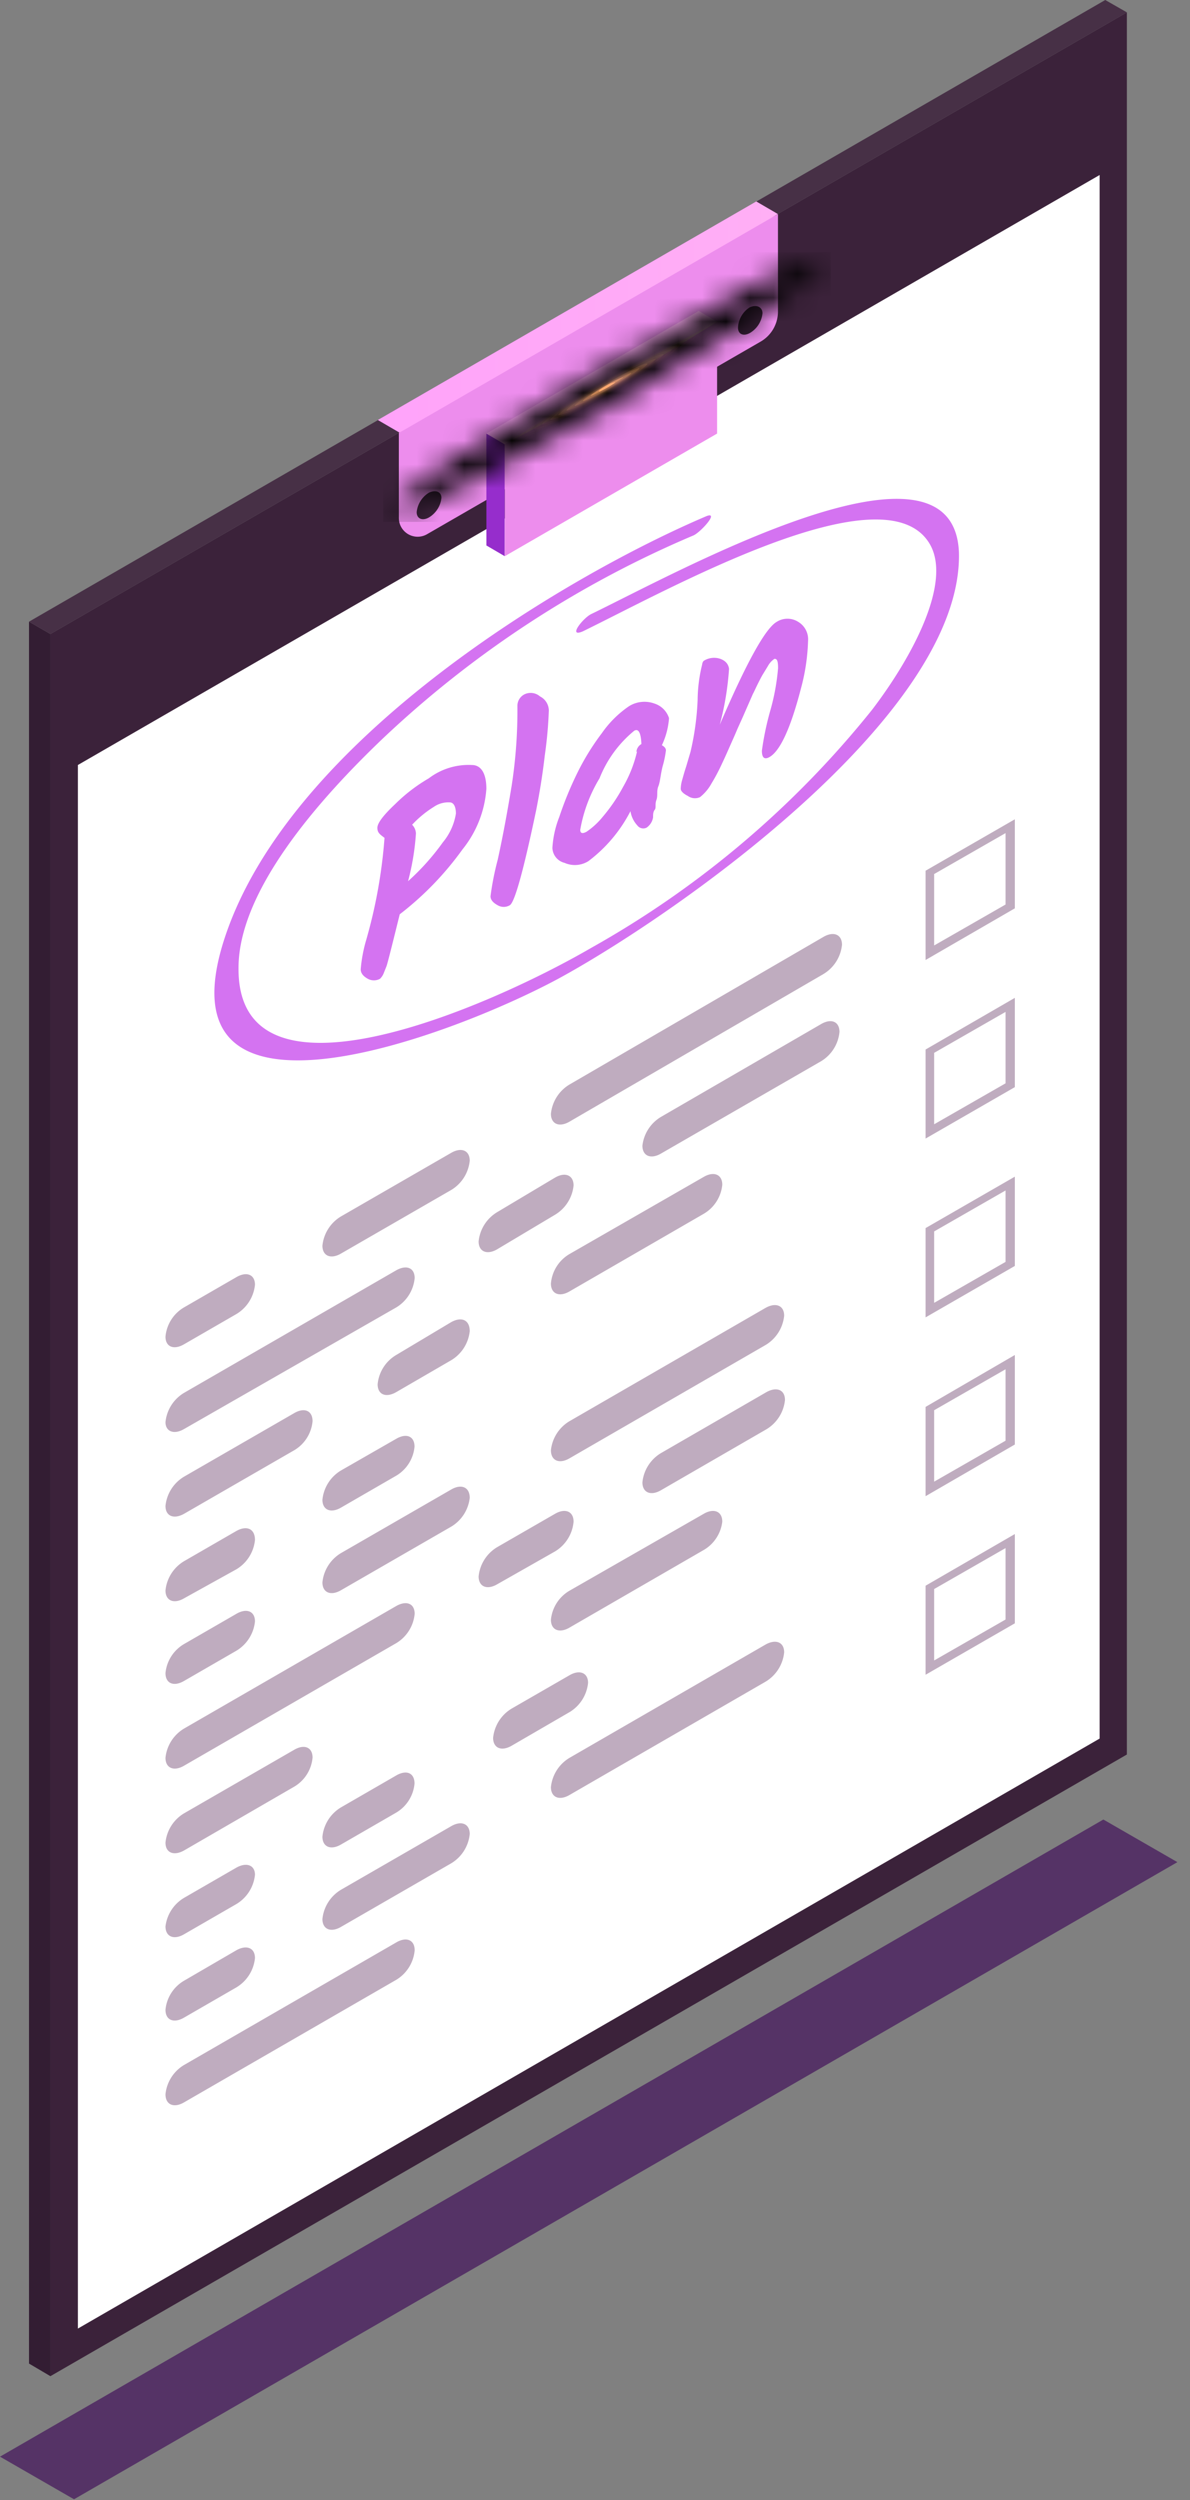
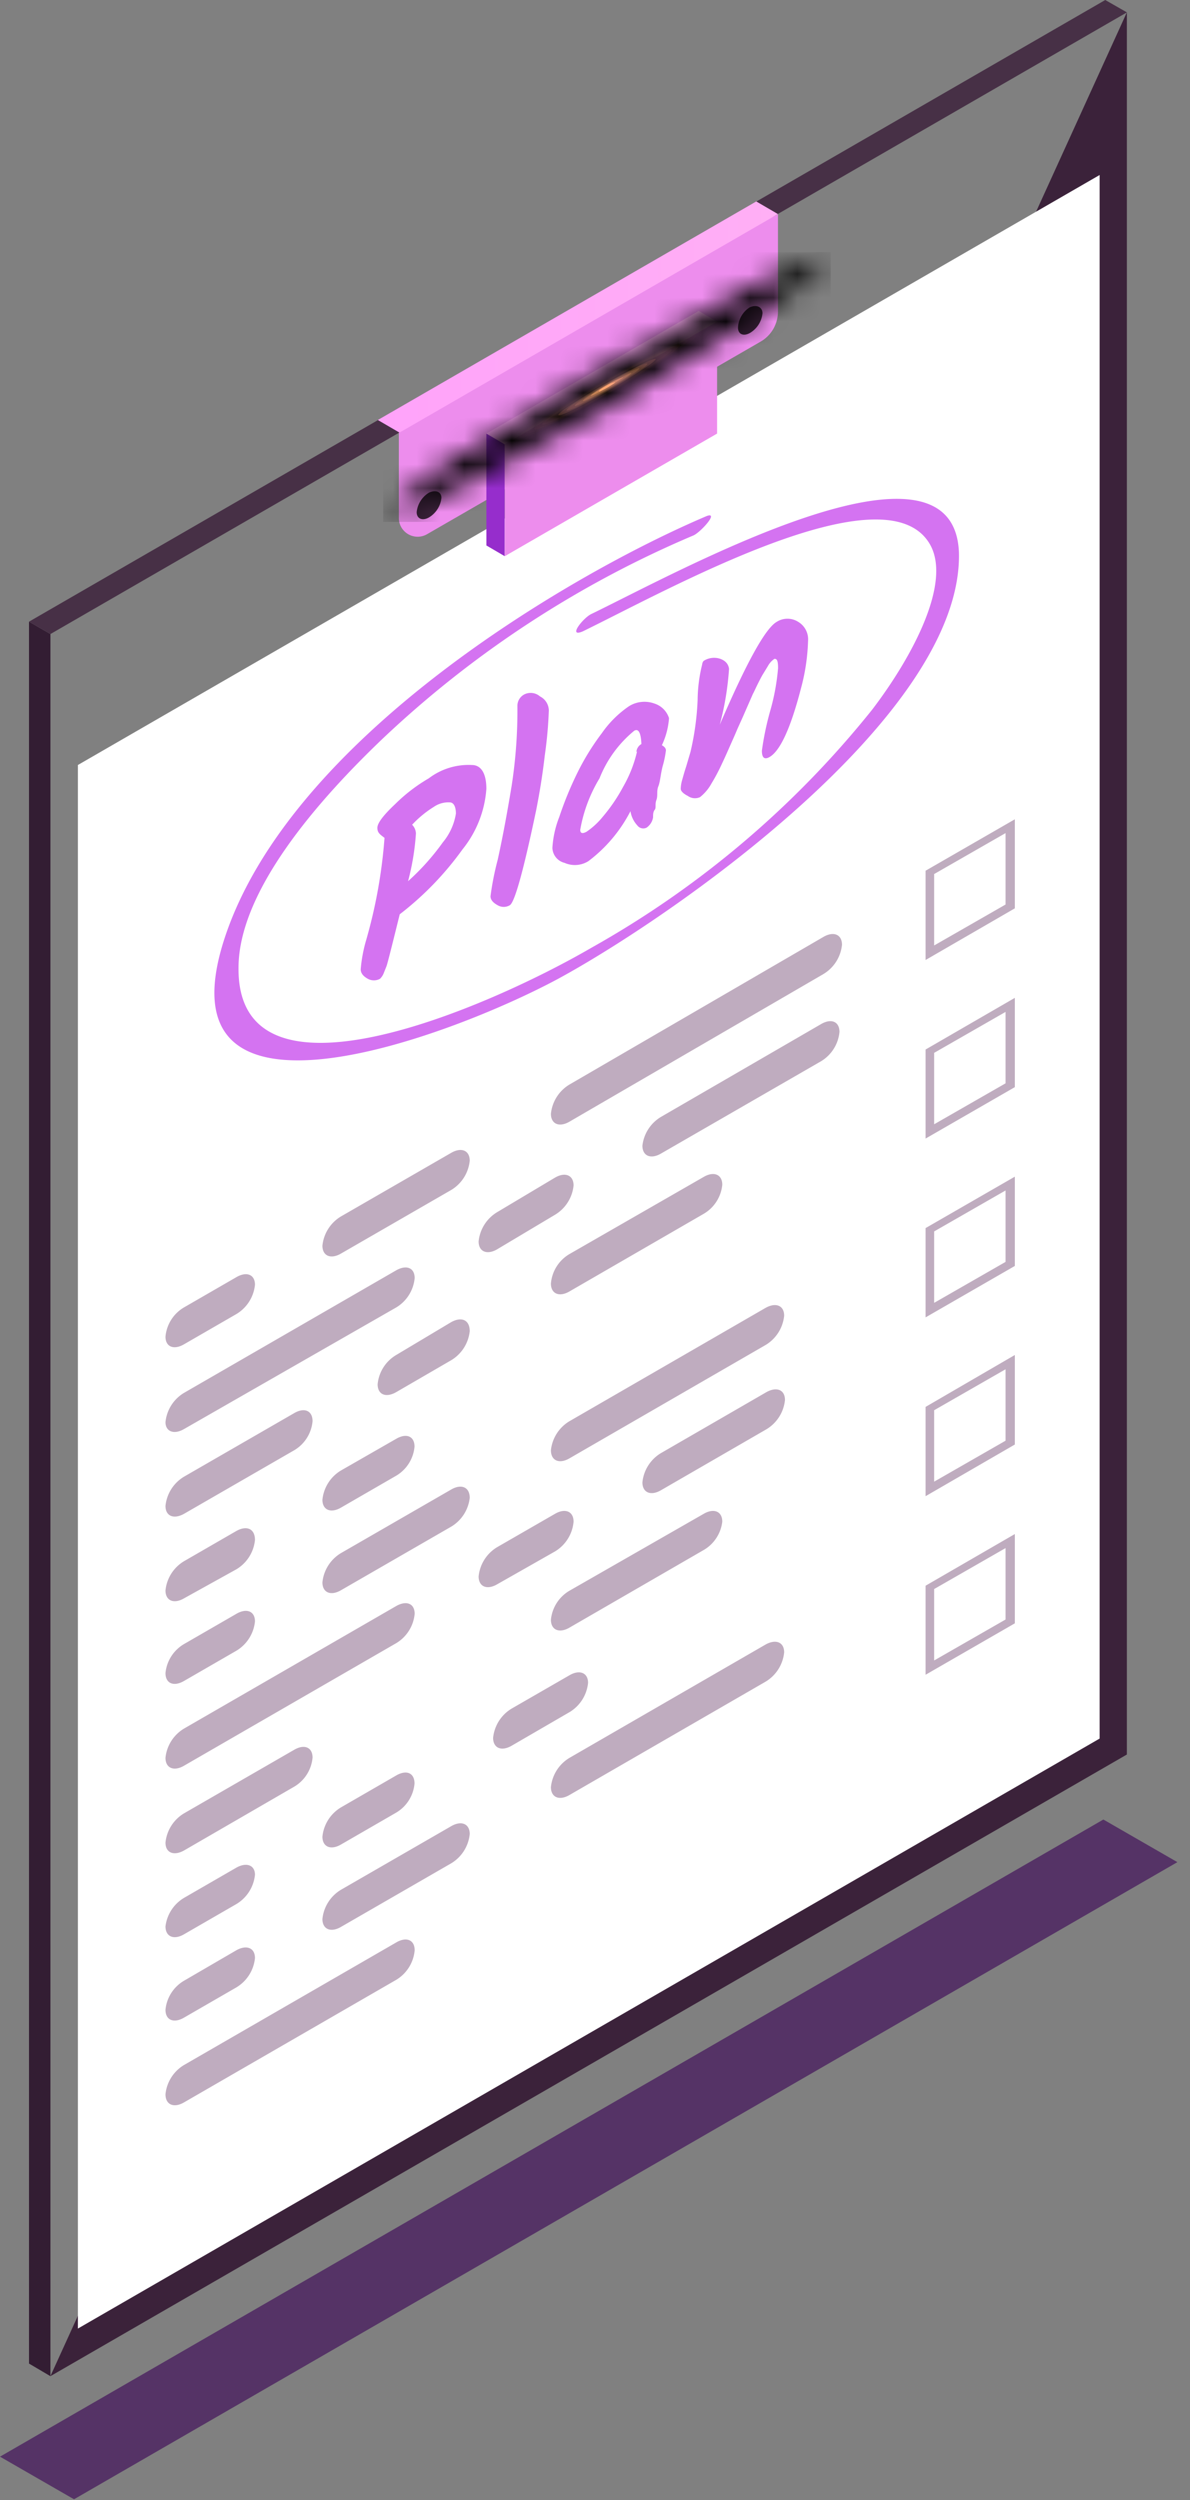
<svg xmlns="http://www.w3.org/2000/svg" width="50" height="105" fill="none">
  <rect width="100%" height="100%" fill="#808080" stroke="none" />
  <path fill="#3A0155" d="M49.47 78.21 3.11 104.97 0 103.18l46.36-26.76 3.11 1.79Z" opacity=".6" style="mix-blend-mode:multiply" />
  <path fill="#331D33" d="m2.119 99.8-.9-.53V26.11l.9.52V99.8Z" />
-   <path fill="#3B223A" d="M47.347 73.69 2.117 99.8V26.63L47.347.52v73.17Z" />
+   <path fill="#3B223A" d="M47.347 73.69 2.117 99.8L47.347.52v73.17Z" />
  <path fill="#473046" d="m2.119 26.63-.9-.52L46.439 0l.91.52-45.23 26.11Z" />
  <path fill="#ED8DED" d="M32.688 13.1V9l-6 2.92-9.93 6.26v3.58a.79.79 0 0 0 1.18.68l14-8.08a1.46 1.46 0 0 0 .75-1.26Z" />
  <path fill="url(#a)" d="m16.785 18.17-.91-.53 15.9-9.18.91.53-15.9 9.18Z" />
  <path fill="#3B223A" d="M32.038 13.16a1.09 1.09 0 0 1-.52.82c-.28.16-.51.06-.51-.22a1.07 1.07 0 0 1 .49-.85c.31-.14.54 0 .54.25ZM18.548 20.91a1.09 1.09 0 0 1-.52.82c-.28.16-.52.06-.52-.22a1.08 1.08 0 0 1 .52-.82c.29-.13.52-.03.52.22Z" />
  <path fill="#fff" d="m3.273 32.13 42.93-24.78v65.67L3.273 97.8V32.13Z" />
  <path fill="#962DCC" d="m21.207 18.66-.77-.45v4.7l.77.45v-4.7Z" />
  <path fill="#ED8DED" d="m30.13 18.21-8.92 5.15v-4.7l8.92-5.15v4.7Z" />
  <path fill="url(#b)" d="m21.207 18.66-.77-.45 8.92-5.15.77.45-4.84 2.8-4.08 2.35Z" />
  <path fill="#D473F1" d="M15.156 40.71c0 .16.1.29.3.4a.531.531 0 0 0 .51 0 .661.661 0 0 0 .15-.22l.12-.3c.05-.13.23-.86.56-2.19a13.004 13.004 0 0 0 2.64-2.73 4.561 4.561 0 0 0 1-2.54c0-.61-.2-1-.61-1a2.76 2.76 0 0 0-1.81.56 6.995 6.995 0 0 0-1.41 1.08c-.5.47-.75.8-.75 1 0 .2.1.27.3.42a21.166 21.166 0 0 1-.79 4.36 6.149 6.149 0 0 0-.21 1.16Zm2.16-6.07c.269-.29.575-.542.91-.75a1.07 1.07 0 0 1 .67-.19c.17 0 .26.19.26.47a2.51 2.51 0 0 1-.55 1.21 10 10 0 0 1-1.46 1.63c.174-.655.285-1.324.33-2a.54.54 0 0 0-.16-.37ZM22.04 29.16a.54.54 0 0 0-.3.49c.01 1.118-.07 2.235-.24 3.34-.2 1.22-.4 2.27-.59 3.13-.133.5-.233 1.008-.3 1.52 0 .15.1.27.3.38a.5.5 0 0 0 .51 0c.206-.12.576-1.453 1.11-4 .13-.66.26-1.42.36-2.29.091-.626.148-1.257.17-1.89a.67.67 0 0 0-.37-.59.6.6 0 0 0-.65-.09ZM27.5 29.55a1.228 1.228 0 0 0-1.07.11 4.409 4.409 0 0 0-1.14 1.13 10.263 10.263 0 0 0-1.07 1.75c-.278.573-.519 1.165-.72 1.77a4.23 4.23 0 0 0-.29 1.3.67.67 0 0 0 .51.63 1.071 1.071 0 0 0 1-.07 6.14 6.14 0 0 0 1.77-2.1c.035.225.136.434.29.6a.31.31 0 0 0 .39.09.65.65 0 0 0 .27-.43c0-.12 0-.23.07-.32s0-.22.07-.41c.07-.19 0-.37.08-.57.08-.2.09-.48.18-.84.065-.22.112-.443.14-.67 0-.09-.06-.16-.17-.22.17-.358.272-.745.3-1.14a.946.946 0 0 0-.61-.61Zm-.73 2a5.43 5.43 0 0 1-.59 1.5 7.11 7.11 0 0 1-.85 1.25 3.21 3.21 0 0 1-.68.63c-.18.1-.27.07-.27-.08a6.23 6.23 0 0 1 .81-2.16 4.92 4.92 0 0 1 1.46-2c.18-.1.28.09.3.56a.41.41 0 0 0-.21.34l.03-.04ZM30.262 27.67a.811.811 0 0 0-.7.09.27.27 0 0 0-.06.15 6.415 6.415 0 0 0-.19 1.49c-.03.735-.131 1.465-.3 2.18l-.18.61c-.08.24-.13.43-.17.57-.036.12-.056.245-.06.37 0 .09.1.2.3.3a.51.51 0 0 0 .51.05c.196-.156.36-.35.48-.57.163-.267.31-.545.44-.83.12-.25.23-.5.34-.75.11-.25.22-.49.31-.71l.23-.51.21-.48.21-.48c.06-.11.12-.25.2-.41.08-.16.15-.3.21-.4l.22-.36a.859.859 0 0 1 .28-.31c.1 0 .15.07.15.39a9.293 9.293 0 0 1-.34 1.83c-.15.538-.264 1.086-.34 1.64 0 .3.11.39.33.26.44-.26.88-1.21 1.31-2.87.179-.652.28-1.324.3-2a.852.852 0 0 0-.41-.8.84.84 0 0 0-.91 0c-.474.273-1.27 1.713-2.39 4.32.207-.768.337-1.556.39-2.35-.027-.2-.15-.34-.37-.42Z" />
  <path fill="#D473F1" d="M24.842 25.79c-.35.17-1 1-.36.73 3.65-1.78 12.64-6.82 14.56-3.71 1 1.61-.72 4.8-2.4 7a40.388 40.388 0 0 1-11.8 10c-4.34 2.52-14.88 7.1-14.82.84 0-3.25 3.39-7.08 6.05-9.62a43.851 43.851 0 0 1 13.06-8.54c.29-.12 1.09-1 .57-.82-5.8 2.46-17.53 9.36-20.27 17.75-2.86 8.78 9.51 4.11 14 1.7 4.64-2.51 17-11 16.86-17.89-.18-5.66-11.79.79-15.45 2.56Z" />
  <path fill="#BFACBF" d="m23.928 47.11 10.67-6.2a1.62 1.62 0 0 0 .78-1.23c0-.43-.35-.58-.78-.33l-10.67 6.2a1.62 1.62 0 0 0-.78 1.23c0 .43.35.58.78.33ZM18.957 48.42l-4.63 2.67a1.62 1.62 0 0 0-.78 1.23c0 .43.35.58.78.33l4.63-2.67a1.62 1.62 0 0 0 .78-1.23c0-.43-.35-.58-.78-.33ZM7.733 56.46l2.2-1.27a1.62 1.62 0 0 0 .78-1.23c0-.43-.35-.57-.78-.32l-2.2 1.27a1.589 1.589 0 0 0-.78 1.23c0 .43.35.57.78.32ZM26.992 48.12c0 .43.35.58.78.33l6.73-3.88a1.61 1.61 0 0 0 .77-1.23c0-.43-.34-.58-.77-.33l-6.73 3.9a1.62 1.62 0 0 0-.78 1.21ZM23.32 51.02a1.62 1.62 0 0 0 .78-1.23c0-.43-.35-.58-.78-.33l-2.43 1.45a1.62 1.62 0 0 0-.78 1.23c0 .43.35.58.78.33l2.43-1.45ZM7.733 60.02l8.92-5.11a1.611 1.611 0 0 0 .77-1.23c0-.43-.34-.57-.77-.33l-8.92 5.15a1.62 1.62 0 0 0-.78 1.23c0 .39.35.54.78.29ZM23.928 52.67a1.59 1.59 0 0 0-.78 1.24c0 .43.35.58.78.33l5.64-3.26a1.59 1.59 0 0 0 .78-1.22c0-.43-.35-.58-.78-.33l-5.64 3.24ZM18.957 55.53l-2.31 1.38a1.6 1.6 0 0 0-.78 1.23c0 .43.34.58.78.33l2.31-1.34a1.62 1.62 0 0 0 .78-1.22c0-.48-.35-.62-.78-.38ZM12.363 59.35l-4.63 2.67a1.62 1.62 0 0 0-.78 1.23c0 .43.35.57.78.33l4.63-2.67a1.58 1.58 0 0 0 .77-1.22c0-.44-.34-.59-.77-.34ZM16.647 60.43l-2.32 1.33a1.62 1.62 0 0 0-.78 1.23c0 .43.35.58.78.33l2.32-1.34a1.58 1.58 0 0 0 .77-1.22c0-.44-.34-.58-.77-.33ZM9.933 64.3l-2.2 1.27a1.62 1.62 0 0 0-.78 1.23c0 .43.35.58.78.33l2.2-1.22a1.62 1.62 0 0 0 .78-1.23c0-.48-.35-.62-.78-.38ZM23.928 61.25l8.24-4.76a1.62 1.62 0 0 0 .78-1.23c0-.43-.35-.57-.78-.33l-8.24 4.76a1.62 1.62 0 0 0-.78 1.22c0 .44.35.59.78.34ZM18.957 62.56l-4.63 2.67a1.62 1.62 0 0 0-.78 1.23c0 .43.35.58.78.33l4.63-2.67a1.62 1.62 0 0 0 .78-1.21c0-.45-.35-.6-.78-.35ZM7.733 70.6l2.2-1.27a1.621 1.621 0 0 0 .78-1.23c0-.43-.35-.57-.78-.32l-2.2 1.27a1.59 1.59 0 0 0-.78 1.22c0 .44.35.58.78.33ZM26.992 62.26c0 .43.35.58.78.33l4.43-2.56a1.62 1.62 0 0 0 .78-1.23c0-.43-.35-.57-.78-.33l-4.43 2.56a1.62 1.62 0 0 0-.78 1.23ZM23.32 65.16a1.62 1.62 0 0 0 .78-1.25c0-.43-.35-.58-.78-.33l-2.43 1.4a1.62 1.62 0 0 0-.78 1.23c0 .43.35.58.78.33l2.43-1.38ZM7.733 74.16l8.92-5.15a1.61 1.61 0 0 0 .77-1.23c0-.43-.34-.57-.77-.33l-8.92 5.15a1.62 1.62 0 0 0-.78 1.23c0 .43.35.58.78.33ZM23.928 66.81a1.59 1.59 0 0 0-.78 1.22c0 .43.35.58.78.33l5.64-3.26a1.59 1.59 0 0 0 .78-1.19c0-.43-.35-.58-.78-.33l-5.64 3.23ZM12.363 73.49l-4.63 2.67a1.62 1.62 0 0 0-.78 1.23c0 .43.35.57.78.33l4.63-2.68a1.58 1.58 0 0 0 .77-1.22c0-.43-.34-.58-.77-.33ZM23.929 70.36l-2.43 1.4a1.62 1.62 0 0 0-.78 1.23c0 .43.35.58.78.33l2.43-1.41a1.62 1.62 0 0 0 .78-1.23c0-.42-.35-.57-.78-.32ZM16.647 74.57l-2.32 1.34a1.62 1.62 0 0 0-.78 1.23c0 .43.35.58.78.33l2.32-1.34a1.58 1.58 0 0 0 .77-1.22c0-.45-.34-.59-.77-.34ZM9.933 78.44l-2.2 1.27a1.621 1.621 0 0 0-.78 1.2c0 .43.35.58.78.33l2.2-1.27a1.62 1.62 0 0 0 .78-1.23c0-.4-.35-.54-.78-.3ZM23.928 75.39l8.24-4.76a1.622 1.622 0 0 0 .78-1.23c0-.43-.35-.57-.78-.33l-8.24 4.76a1.62 1.62 0 0 0-.78 1.23c0 .43.35.58.78.33ZM18.957 76.7l-4.63 2.67a1.62 1.62 0 0 0-.78 1.23c0 .43.35.58.78.33l4.63-2.67a1.62 1.62 0 0 0 .78-1.23c0-.43-.35-.58-.78-.33ZM7.733 84.74l2.2-1.27a1.62 1.62 0 0 0 .78-1.23c0-.43-.35-.57-.78-.33l-2.2 1.28a1.59 1.59 0 0 0-.78 1.22c0 .44.35.58.78.33ZM7.733 88.3l8.92-5.15a1.61 1.61 0 0 0 .77-1.24c0-.43-.34-.58-.77-.33l-8.92 5.15a1.62 1.62 0 0 0-.78 1.23c0 .44.35.59.78.34ZM38.89 36.57v3.75l3.75-2.17v-3.74l-3.75 2.16Zm3.36 1.42-3 1.72v-3l3-1.72v3ZM38.89 44.08v3.74l3.75-2.16v-3.75l-3.75 2.17Zm3.36 1.42-3 1.72v-3l3-1.72v3ZM38.89 51.58v3.75l3.75-2.16v-3.75l-3.75 2.16ZM42.25 53l-3 1.72v-3l3-1.72v3ZM38.89 59.09v3.75l3.75-2.17v-3.76l-3.75 2.18Zm3.36 1.42-3 1.72v-3l3-1.72v3ZM38.89 66.6v3.74l3.75-2.16v-3.75l-3.75 2.17Zm3.36 1.42-3 1.72v-3l3-1.72v3Z" />
-   <path fill="url(#c)" d="M21.21 18.66c4.28-2.25 6.84-3.84 8.92-5.15-.95.5-4.04 2.07-8.92 5.15Z" />
  <g style="mix-blend-mode:color-dodge">
    <mask id="d" width="19" height="12" x="16" y="10" maskUnits="userSpaceOnUse" style="mask-type:luminance">
      <path fill="#fff" d="M16.313 21.56c.19.35 4.49-1.72 9.57-4.65 5.08-2.93 9-5.6 8.81-6-.19-.4-4.49 1.72-9.56 4.65-5.07 2.93-9.03 5.64-8.82 6Z" />
    </mask>
    <g mask="url(#d)">
      <path fill="#000" d="M34.902 10.59h-18.8v11.33h18.8V10.59Z" />
      <path fill="#000" d="M31.504 13.1a84.428 84.428 0 0 1-9.17 5.53c-3.33 1.75-4.61 2.09-2.87.78a83.737 83.737 0 0 1 9.2-5.5c3.32-1.78 4.61-2.12 2.84-.81Z" />
      <path fill="#000" d="M31.224 13.26a79.414 79.414 0 0 1-8.72 5.26c-3.16 1.65-4.38 2-2.73.73a80.679 80.679 0 0 1 8.73-5.26c3.16-1.65 4.38-1.98 2.72-.73Z" />
-       <path fill="#000" d="M30.92 13.42a75.808 75.808 0 0 1-8.26 5c-3 1.56-4.14 1.88-2.58.69a76.81 76.81 0 0 1 8.26-5c2.99-1.56 4.16-1.88 2.58-.69Z" />
      <path fill="#000" d="M30.625 13.57a70.228 70.228 0 0 1-7.8 4.71c-2.82 1.48-3.92 1.77-2.44.66a72.154 72.154 0 0 1 7.8-4.71c2.83-1.48 3.92-1.77 2.44-.66Z" />
      <path fill="#000" d="M30.318 13.73a67.95 67.95 0 0 1-7.34 4.43c-2.66 1.39-3.69 1.67-2.29.62a67.908 67.908 0 0 1 7.34-4.43c2.66-1.39 3.68-1.67 2.29-.62Z" />
      <path fill="#000" d="M30.022 13.91a65.102 65.102 0 0 1-6.88 4.15c-2.5 1.31-3.46 1.57-2.15.58a63.063 63.063 0 0 1 6.88-4.15c2.49-1.33 3.45-1.58 2.15-.58Z" />
      <path fill="#010100" d="M29.724 14.05a58.872 58.872 0 0 1-6.43 3.86c-2.32 1.22-3.22 1.46-2 .54a58.588 58.588 0 0 1 6.42-3.87c2.33-1.21 3.23-1.45 2.01-.53Z" />
      <path fill="#020101" d="M29.424 14.2a54.226 54.226 0 0 1-6 3.6c-2.16 1.13-3 1.36-1.86.51a52.996 52.996 0 0 1 6-3.6c2.15-1.13 2.99-1.36 1.86-.51Z" />
      <path fill="#030201" d="M29.122 14.36a49.41 49.41 0 0 1-5.51 3.32c-2 1-2.77 1.26-1.72.47a49.392 49.392 0 0 1 5.51-3.32c1.99-1.05 2.76-1.26 1.72-.47Z" />
      <path fill="#060402" d="M28.813 14.52a44.346 44.346 0 0 1-5 3c-1.83 1-2.54 1.15-1.58.43a45.5 45.5 0 0 1 5.05-3c1.79-.96 2.49-1.15 1.53-.43Z" />
      <path fill="#0A0704" d="M28.502 14.68a42.998 42.998 0 0 1-4.58 2.76c-1.67.88-2.31 1-1.44.39a43.256 43.256 0 0 1 4.59-2.76c1.67-.88 2.31-1.05 1.43-.39Z" />
      <path fill="#110B06" d="M28.212 14.84a38.236 38.236 0 0 1-4.13 2.49c-1.49.78-2.07.94-1.29.34a40.3 40.3 0 0 1 4.13-2.49c1.5-.78 2.08-.94 1.29-.34Z" />
      <path fill="#1A110A" d="M27.909 14.99a33.569 33.569 0 0 1-3.67 2.22c-1.33.69-1.84.83-1.15.31a33.6 33.6 0 0 1 3.67-2.22c1.33-.69 1.85-.83 1.15-.31Z" />
-       <path fill="#271A0F" d="M27.61 15.15a29.714 29.714 0 0 1-3.21 1.94c-1.17.61-1.61.73-1 .27a27.844 27.844 0 0 1 3.21-1.94c1.16-.61 1.61-.73 1-.27Z" />
      <path fill="#382515" d="M27.308 15.31c-.881.61-1.8 1.164-2.75 1.66-1 .52-1.39.63-.86.23a24.853 24.853 0 0 1 2.8-1.66c1-.52 1.33-.63.81-.23Z" />
      <path fill="#4F341E" d="M27.012 15.47c-.739.505-1.507.965-2.3 1.38-.83.44-1.15.52-.71.19a22.7 22.7 0 0 1 2.29-1.38c.83-.44 1.15-.52.72-.19Z" />
      <path fill="#6C482A" d="M26.714 15.62c-.587.412-1.202.782-1.84 1.11-.66.35-.92.42-.57.16a16.34 16.34 0 0 1 1.83-1.11c.67-.35.93-.42.58-.16Z" />
      <path fill="#936138" d="M26.41 15.78a12.75 12.75 0 0 1-1.38.83c-.5.26-.69.32-.43.12.442-.304.903-.578 1.38-.82.52-.27.69-.33.43-.13Z" />
      <path fill="#C3814B" d="M26.105 15.91a7.68 7.68 0 0 1-.91.55c-.34.18-.46.21-.29.08a7.93 7.93 0 0 1 .92-.55c.33-.15.46-.18.28-.08Z" />
      <path fill="#FFA962" d="M25.804 16.1c-.146.102-.3.193-.46.27-.16.09-.23.11-.14 0 .147-.1.3-.19.46-.27.17-.05.23-.07.14 0Z" />
    </g>
  </g>
  <defs>
    <linearGradient id="a" x1="15.875" x2="32.685" y1="13.31" y2="13.31" gradientUnits="userSpaceOnUse">
      <stop stop-color="#FFA3FA" />
      <stop offset="1" stop-color="#FFAFF5" />
    </linearGradient>
    <linearGradient id="b" x1="20.438" x2="30.128" y1="15.86" y2="15.86" gradientUnits="userSpaceOnUse">
      <stop stop-color="#FFA3FA" />
      <stop offset="1" stop-color="#FFAFF5" />
    </linearGradient>
    <linearGradient id="c" x1="21.211" x2="30.131" y1="16.08" y2="16.08" gradientUnits="userSpaceOnUse">
      <stop stop-color="#FFADE5" />
      <stop offset=".43" stop-color="#FFB1E5" />
      <stop offset=".81" stop-color="#FFBCE5" />
      <stop offset="1" stop-color="#FFC4E5" />
    </linearGradient>
  </defs>
</svg>